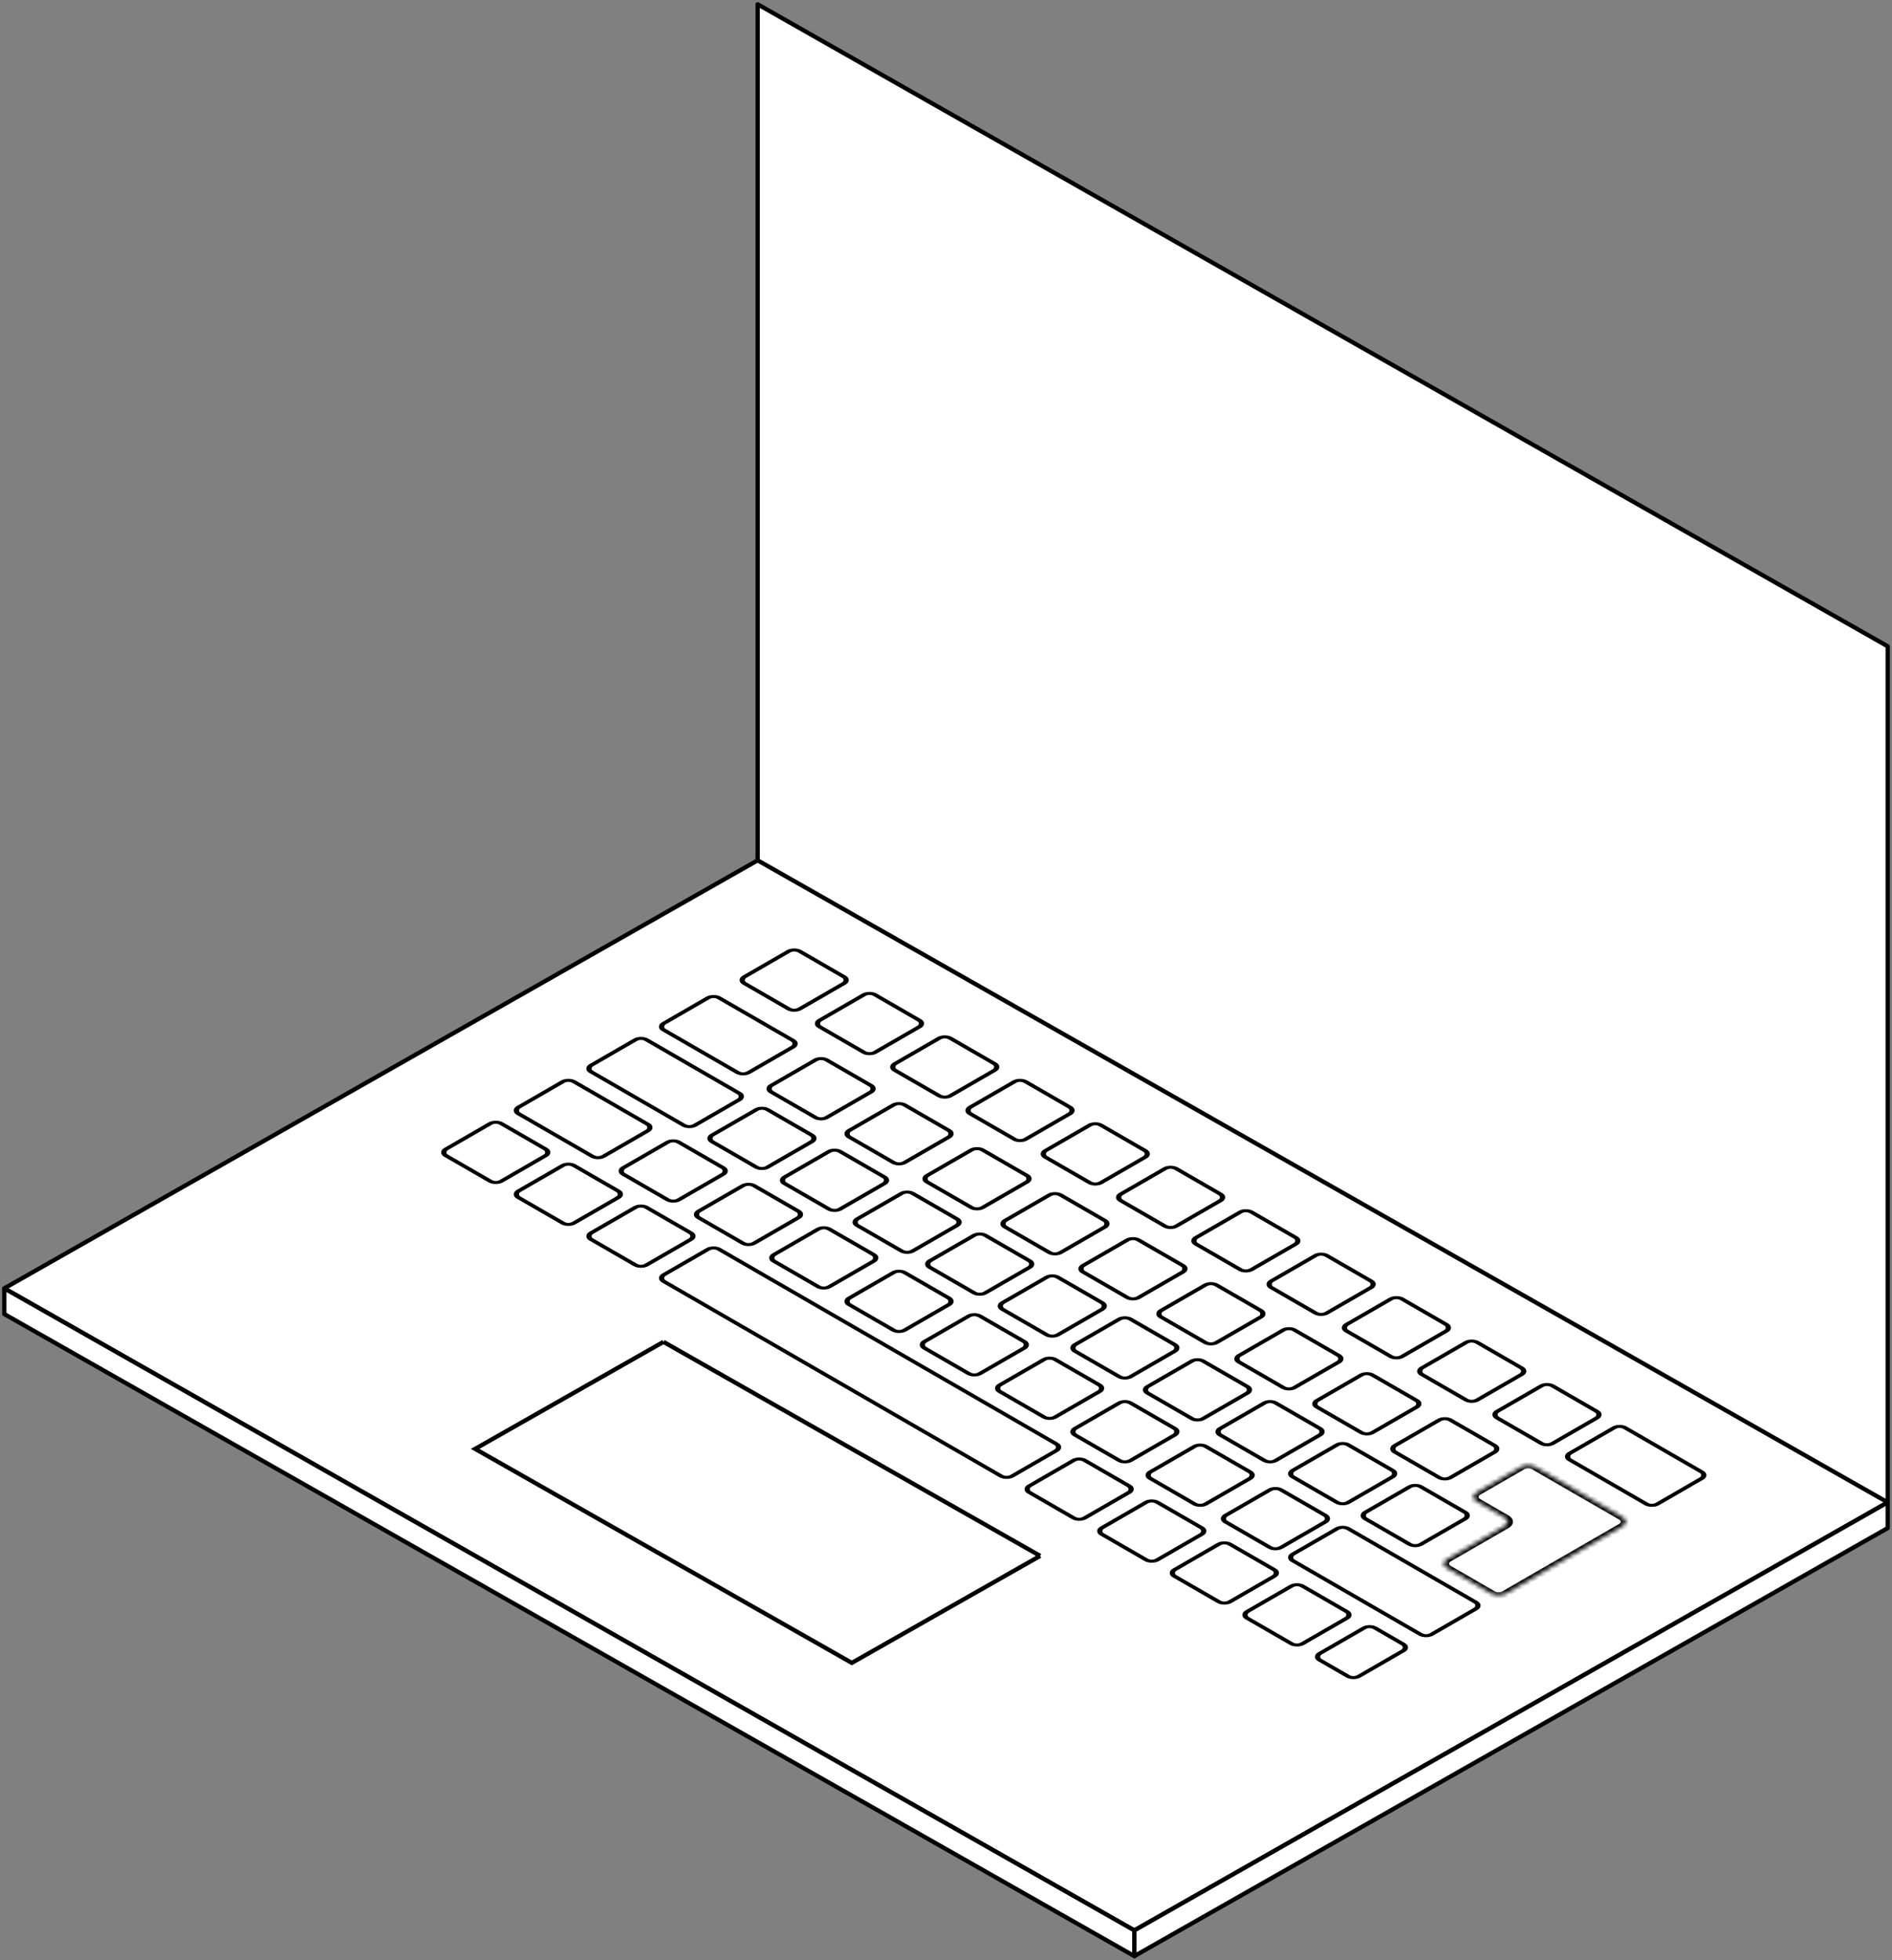
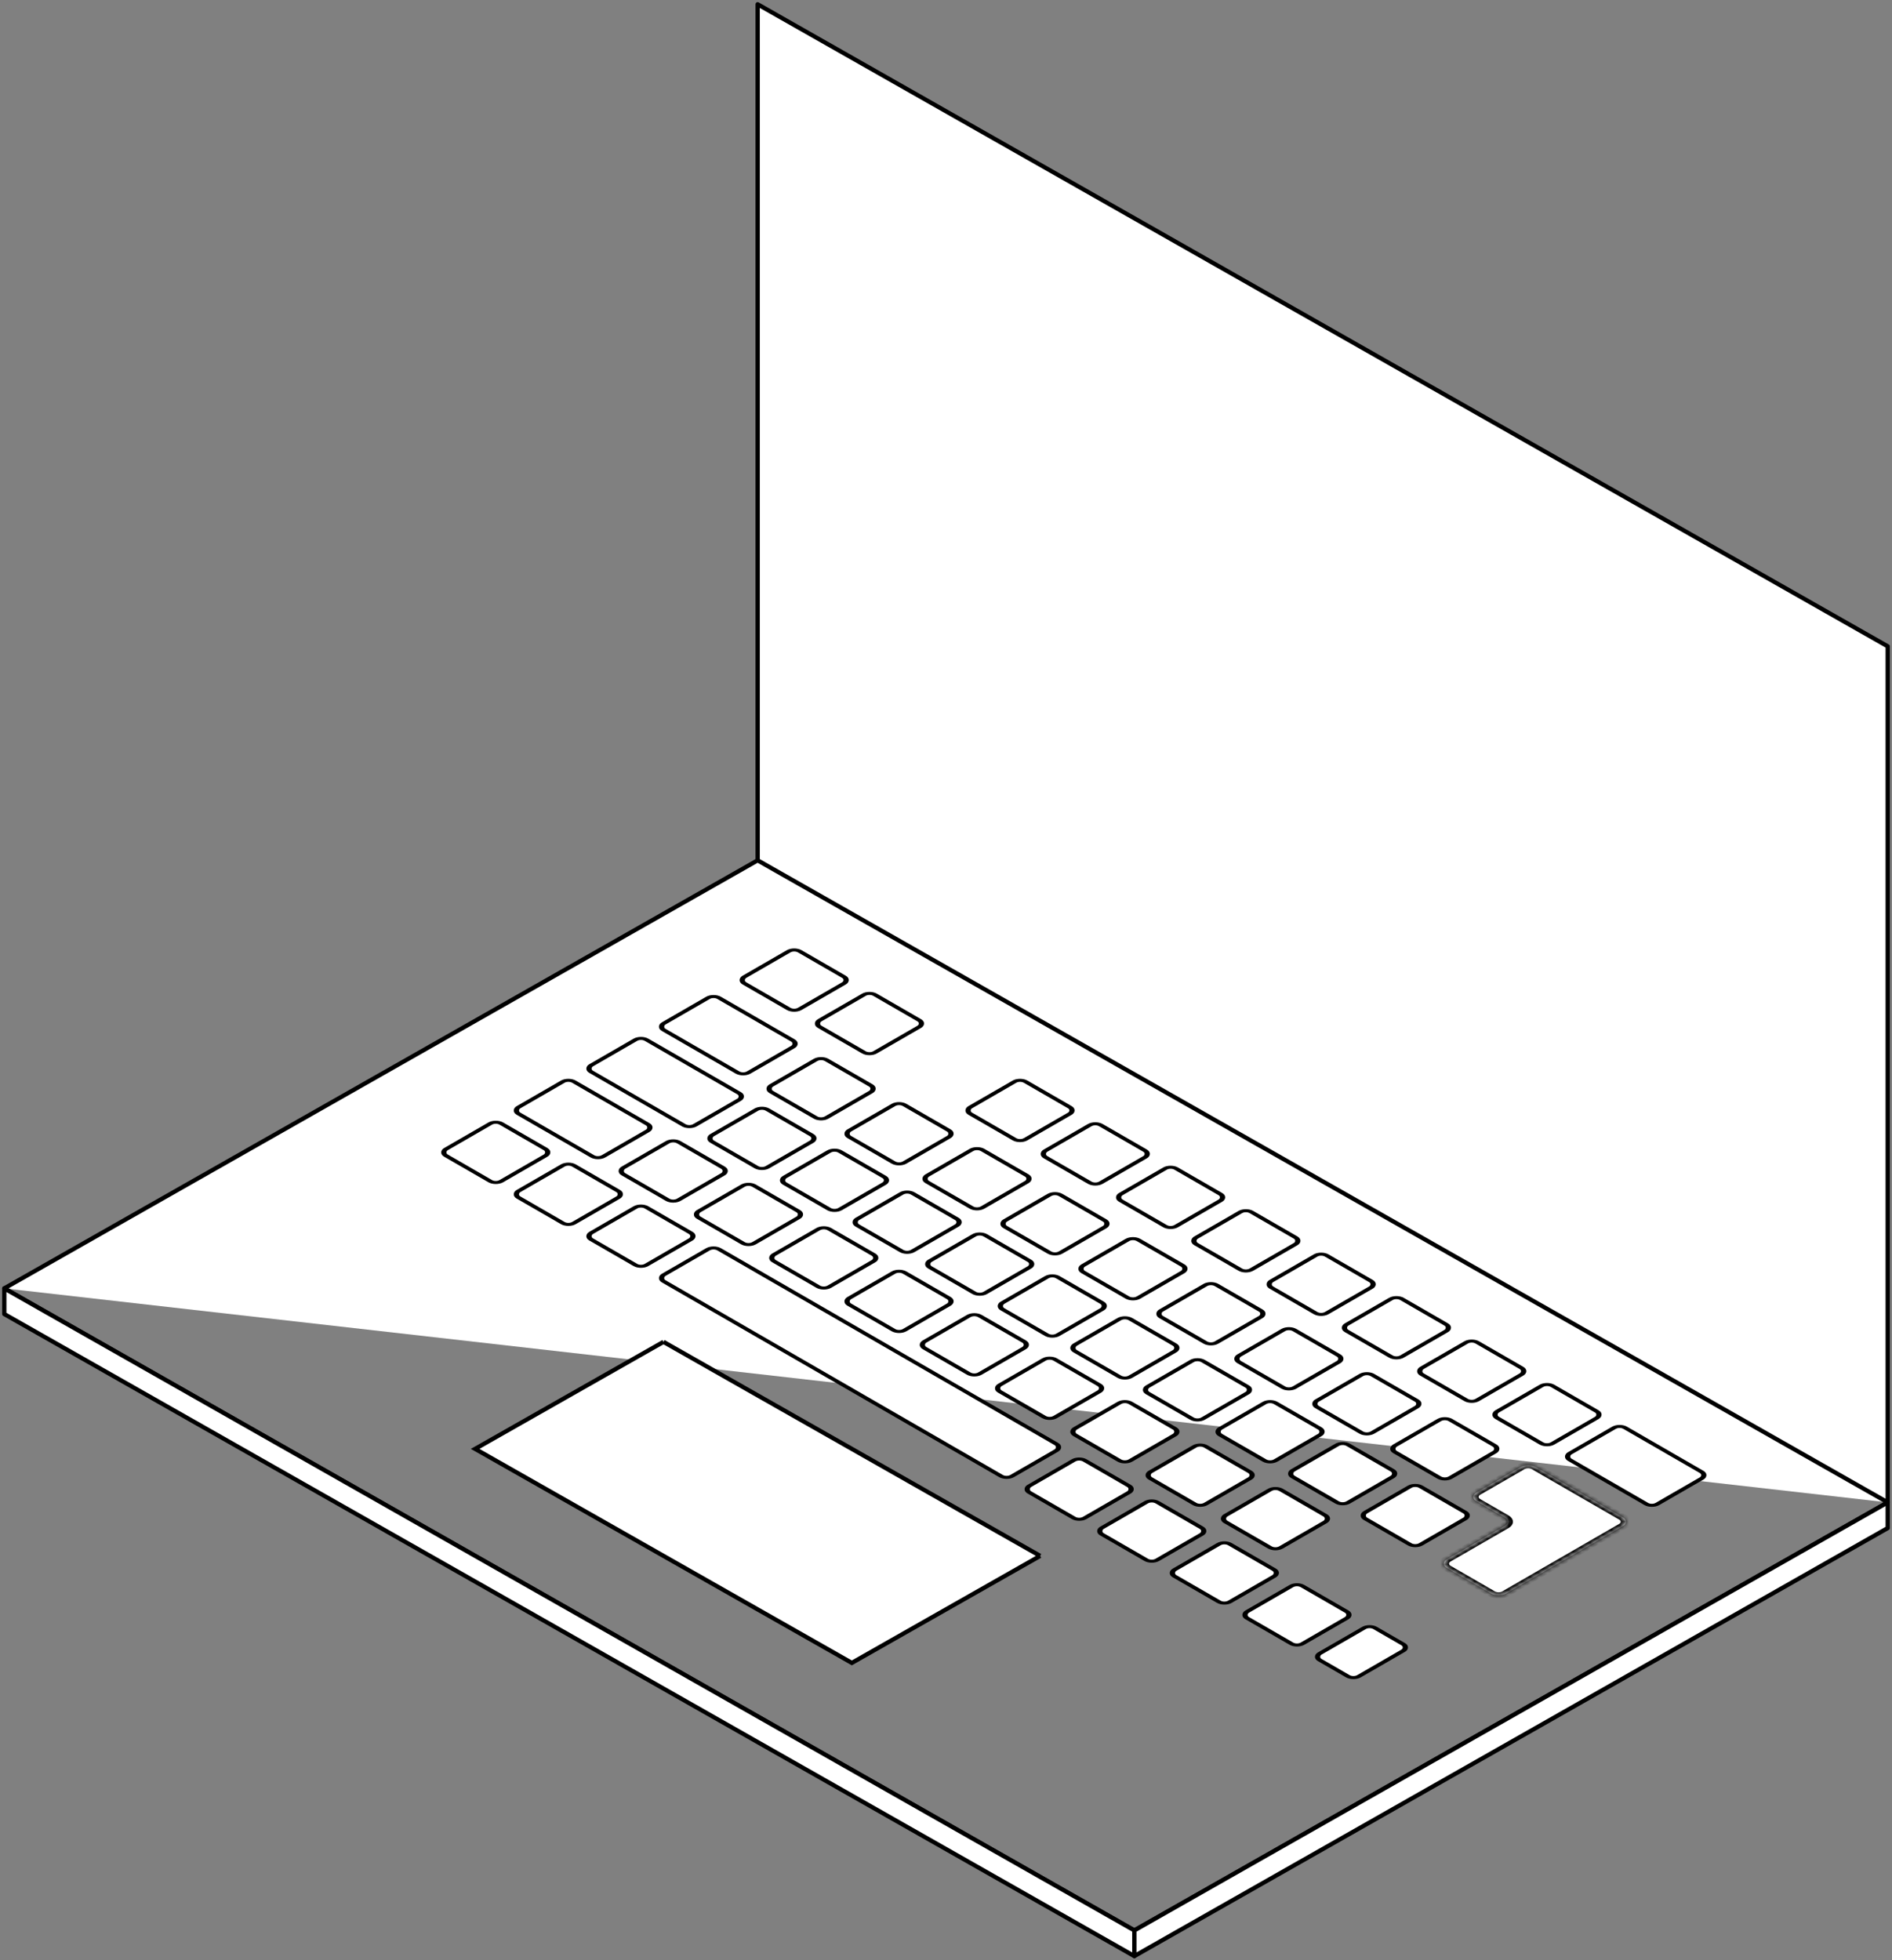
<svg xmlns="http://www.w3.org/2000/svg" width="442" height="458" viewBox="0 0 442 458" fill="none">
  <rect x="0" y="0" width="442" height="458" fill="#808080" stroke="none" />
-   <path d="M177 201V1L441 151V351L265 451L1 301L177 201Z" fill="white" />
+   <path d="M177 201V1L441 151V351L1 301L177 201Z" fill="white" />
  <path d="M177 201V1L441 151V351M177 201L441 351M177 201L1 301L265 451L441 351" stroke="black" stroke-linejoin="round" />
  <path d="M221 376L199 388.5L111 338.5L133 326L155 313.5L199 338.5L243 363.5L221 376Z" fill="white" />
  <path d="M243 363.5L221 376L199 388.5L111 338.5L133 326L155 313.5M243 363.5L199 338.5L155 313.5M243 363.5L155 313.5" stroke="black" />
  <path d="M1 307V301L265 451V457L1 307Z" fill="white" stroke="black" stroke-linejoin="round" />
  <path d="M441 357V351L265 451V457L441 357Z" fill="white" stroke="black" stroke-linejoin="round" />
  <rect y="0.5" width="14.955" height="14.955" rx="1.5" transform="matrix(0.866 0.5 -0.866 0.5 203.555 231.403)" fill="white" stroke="black" />
  <rect y="0.5" width="14.955" height="14.955" rx="1.5" transform="matrix(0.866 0.5 -0.866 0.5 185.969 221.25)" fill="white" stroke="black" />
  <rect y="0.5" width="22.933" height="14.955" rx="1.5" transform="matrix(0.866 0.5 -0.866 0.5 167.126 232.128)" fill="white" stroke="black" />
  <rect y="0.5" width="22.933" height="14.955" rx="1.5" transform="matrix(0.866 0.5 -0.866 0.5 133.209 251.708)" fill="white" stroke="black" />
  <rect y="0.5" width="28.009" height="14.955" rx="1.5" transform="matrix(0.866 0.5 -0.866 0.5 150.168 241.918)" fill="white" stroke="black" />
  <rect y="0.5" width="94.006" height="14.955" rx="1.5" transform="matrix(0.866 0.5 -0.866 0.5 167.126 290.869)" fill="white" stroke="black" />
-   <rect y="0.5" width="14.955" height="14.955" rx="1.5" transform="matrix(0.866 0.5 -0.866 0.5 221.141 241.556)" fill="white" stroke="black" />
  <rect y="0.5" width="14.955" height="14.955" rx="1.5" transform="matrix(0.866 0.5 -0.866 0.5 238.728 251.708)" fill="white" stroke="black" />
  <rect y="0.5" width="14.955" height="14.955" rx="1.5" transform="matrix(0.866 0.5 -0.866 0.5 192.25 246.632)" fill="white" stroke="black" />
  <rect y="0.5" width="14.955" height="14.955" rx="1.5" transform="matrix(0.866 0.5 -0.866 0.5 256.314 261.861)" fill="white" stroke="black" />
  <rect y="0.5" width="14.955" height="14.955" rx="1.5" transform="matrix(0.866 0.5 -0.866 0.5 210.464 257.147)" fill="white" stroke="black" />
  <rect y="0.5" width="14.955" height="14.955" rx="1.5" transform="matrix(0.866 0.5 -0.866 0.5 178.432 258.235)" fill="white" stroke="black" />
  <rect y="0.5" width="14.955" height="14.955" rx="1.5" transform="matrix(0.866 0.5 -0.866 0.5 157.705 265.85)" fill="white" stroke="black" />
  <rect y="0.5" width="14.955" height="14.955" rx="1.5" transform="matrix(0.866 0.5 -0.866 0.5 273.901 272.014)" fill="white" stroke="black" />
  <rect y="0.5" width="14.955" height="14.955" rx="1.5" transform="matrix(0.866 0.5 -0.866 0.5 228.678 267.663)" fill="white" stroke="black" />
  <rect y="0.5" width="14.955" height="14.955" rx="1.5" transform="matrix(0.866 0.5 -0.866 0.5 195.39 268.025)" fill="white" stroke="black" />
  <rect y="0.5" width="14.955" height="14.955" rx="1.5" transform="matrix(0.866 0.5 -0.866 0.5 175.292 276.002)" fill="white" stroke="black" />
  <rect y="0.5" width="14.955" height="14.955" rx="1.5" transform="matrix(0.866 0.5 -0.866 0.5 291.487 282.167)" fill="white" stroke="black" />
  <rect y="0.5" width="14.955" height="14.955" rx="1.5" transform="matrix(0.866 0.5 -0.866 0.5 246.894 278.178)" fill="white" stroke="black" />
  <rect y="0.5" width="14.955" height="14.955" rx="1.5" transform="matrix(0.866 0.5 -0.866 0.5 212.348 277.815)" fill="white" stroke="black" />
  <rect y="0.5" width="14.955" height="14.955" rx="1.5" transform="matrix(0.866 0.5 -0.866 0.5 192.878 286.155)" fill="white" stroke="black" />
  <rect y="0.5" width="14.955" height="14.955" rx="1.5" transform="matrix(0.866 0.5 -0.866 0.5 309.073 292.319)" fill="white" stroke="black" />
  <rect y="0.5" width="14.955" height="14.955" rx="1.5" transform="matrix(0.866 0.5 -0.866 0.5 265.108 288.693)" fill="white" stroke="black" />
  <rect y="0.5" width="14.955" height="14.955" rx="1.5" transform="matrix(0.866 0.5 -0.866 0.5 229.307 287.605)" fill="white" stroke="black" />
  <rect y="0.5" width="14.955" height="14.955" rx="1.5" transform="matrix(0.866 0.5 -0.866 0.5 210.464 296.308)" fill="white" stroke="black" />
  <rect y="0.5" width="14.955" height="14.955" rx="1.5" transform="matrix(0.866 0.5 -0.866 0.5 326.659 302.472)" fill="white" stroke="black" />
  <rect y="0.5" width="14.955" height="14.955" rx="1.5" transform="matrix(0.866 0.5 -0.866 0.5 283.322 299.208)" fill="white" stroke="black" />
  <rect y="0.5" width="14.955" height="14.955" rx="1.5" transform="matrix(0.866 0.5 -0.866 0.5 246.265 297.396)" fill="white" stroke="black" />
  <rect y="0.5" width="14.955" height="14.955" rx="1.5" transform="matrix(0.866 0.5 -0.866 0.5 228.05 306.46)" fill="white" stroke="black" />
  <rect y="0.5" width="14.955" height="14.955" rx="1.5" transform="matrix(0.866 0.5 -0.866 0.5 344.246 312.625)" fill="white" stroke="black" />
  <rect y="0.5" width="14.955" height="14.955" rx="1.5" transform="matrix(0.866 0.5 -0.866 0.5 301.536 309.724)" fill="white" stroke="black" />
  <rect y="0.5" width="14.955" height="14.955" rx="1.5" transform="matrix(0.866 0.5 -0.866 0.5 263.224 307.186)" fill="white" stroke="black" />
  <rect y="0.5" width="14.955" height="14.955" rx="1.5" transform="matrix(0.866 0.5 -0.866 0.5 245.636 316.613)" fill="white" stroke="black" />
  <rect y="0.5" width="14.955" height="14.955" rx="1.5" transform="matrix(0.866 0.5 -0.866 0.5 361.832 322.777)" fill="white" stroke="black" />
  <rect y="0.5" width="14.955" height="14.955" rx="1.5" transform="matrix(0.866 0.5 -0.866 0.5 319.75 320.239)" fill="white" stroke="black" />
  <rect y="0.5" width="14.955" height="14.955" rx="1.5" transform="matrix(0.866 0.5 -0.866 0.5 280.182 316.976)" fill="white" stroke="black" />
  <rect y="0.5" width="14.955" height="14.955" rx="1.5" transform="matrix(0.866 0.5 -0.866 0.5 263.224 326.766)" fill="white" stroke="black" />
  <rect y="0.5" width="14.955" height="14.955" rx="1.5" transform="matrix(0.866 0.5 -0.866 0.5 337.965 330.755)" fill="white" stroke="black" />
  <rect y="0.5" width="14.955" height="14.955" rx="1.5" transform="matrix(0.866 0.5 -0.866 0.5 297.14 326.766)" fill="white" stroke="black" />
  <rect y="0.5" width="14.955" height="14.955" rx="1.5" transform="matrix(0.866 0.5 -0.866 0.5 331.056 346.346)" fill="white" stroke="black" />
  <rect y="0.5" width="14.955" height="14.955" rx="1.5" transform="matrix(0.866 0.5 -0.866 0.5 314.098 336.556)" fill="white" stroke="black" />
  <rect y="0.5" width="14.955" height="14.955" rx="1.5" transform="matrix(0.866 0.5 -0.866 0.5 280.809 336.919)" fill="white" stroke="black" />
  <rect y="0.5" width="14.955" height="14.955" rx="1.5" transform="matrix(0.866 0.5 -0.866 0.5 252.545 340.182)" fill="white" stroke="black" />
  <rect y="0.5" width="14.955" height="14.955" rx="1.5" transform="matrix(0.866 0.5 -0.866 0.5 298.396 347.072)" fill="white" stroke="black" />
  <rect y="0.5" width="14.955" height="14.955" rx="1.5" transform="matrix(0.866 0.5 -0.866 0.5 269.503 349.973)" fill="white" stroke="black" />
  <rect y="0.5" width="14.955" height="14.955" rx="1.5" transform="matrix(0.866 0.5 -0.866 0.5 116.251 261.499)" fill="white" stroke="black" />
  <rect y="0.5" width="14.955" height="14.955" rx="1.5" transform="matrix(0.866 0.5 -0.866 0.5 133.209 271.289)" fill="white" stroke="black" />
-   <rect y="0.5" width="37.437" height="14.955" rx="1.5" transform="matrix(0.866 0.5 -0.866 0.5 314.098 356.137)" fill="white" stroke="black" />
  <rect y="0.5" width="14.955" height="14.955" rx="1.5" transform="matrix(0.866 0.5 -0.866 0.5 303.42 369.553)" fill="white" stroke="black" />
  <rect y="0.5" width="14.955" height="14.955" rx="1.5" transform="matrix(0.866 0.5 -0.866 0.5 286.462 359.763)" fill="white" stroke="black" />
  <rect y="0.5" width="10.604" height="14.955" rx="1.5" transform="matrix(0.866 0.5 -0.866 0.5 320.379 379.343)" fill="white" stroke="black" />
  <rect y="0.5" width="14.955" height="14.955" rx="1.5" transform="matrix(0.866 0.5 -0.866 0.5 150.168 281.079)" fill="white" stroke="black" />
  <rect y="0.5" width="23.658" height="14.955" rx="1.5" transform="matrix(0.866 0.5 -0.866 0.5 378.791 332.568)" fill="white" stroke="black" />
  <mask id="path-60-inside-1_1099_5799" fill="white">
    <path fill-rule="evenodd" clip-rule="evenodd" d="M379.138 356.524C380.095 355.972 380.095 355.076 379.138 354.524L358.735 342.745C357.779 342.193 356.228 342.193 355.271 342.745L344.917 348.722C343.961 349.275 343.961 350.17 344.917 350.722L351.503 354.524C352.459 355.076 352.459 355.972 351.503 356.524L338.008 364.314C337.052 364.866 337.052 365.762 338.008 366.314L348.362 372.291C349.319 372.844 350.87 372.844 351.826 372.291L373.961 359.513C373.961 359.513 373.961 359.513 373.961 359.513C373.961 359.513 373.961 359.512 373.961 359.512L379.138 356.524Z" />
  </mask>
  <path fill-rule="evenodd" clip-rule="evenodd" d="M379.138 356.524C380.095 355.972 380.095 355.076 379.138 354.524L358.735 342.745C357.779 342.193 356.228 342.193 355.271 342.745L344.917 348.722C343.961 349.275 343.961 350.17 344.917 350.722L351.503 354.524C352.459 355.076 352.459 355.972 351.503 356.524L338.008 364.314C337.052 364.866 337.052 365.762 338.008 366.314L348.362 372.291C349.319 372.844 350.87 372.844 351.826 372.291L373.961 359.513C373.961 359.513 373.961 359.513 373.961 359.513C373.961 359.513 373.961 359.512 373.961 359.512L379.138 356.524Z" fill="white" />
  <path d="M373.961 359.512L374.827 360.012L373.961 359.512ZM373.961 359.513L373.095 359.013L373.961 359.513ZM348.362 372.291L347.496 372.791L348.362 372.291ZM338.008 364.314L337.142 363.814L338.008 364.314ZM379.138 356.524L378.272 356.024L379.138 356.524ZM357.869 343.245L378.272 355.024L380.004 354.024L359.601 342.245L357.869 343.245ZM345.783 349.222L356.137 343.245L354.405 342.245L344.051 348.222L345.783 349.222ZM352.369 354.024L345.783 350.222L344.051 351.222L350.637 355.024L352.369 354.024ZM338.875 364.814L352.369 357.024L350.637 356.024L337.142 363.814L338.875 364.814ZM349.228 371.791L338.875 365.814L337.142 366.814L347.496 372.791L349.228 371.791ZM373.095 359.013L350.96 371.791L352.692 372.791L374.827 360.013L373.095 359.013ZM378.272 356.024L373.095 359.012L374.827 360.012L380.004 357.024L378.272 356.024ZM374.827 359.013C375.308 359.29 375.303 359.738 374.827 360.012L373.095 359.012C372.619 359.287 372.615 359.735 373.095 360.013L374.827 359.013ZM374.827 360.013C375.306 359.736 375.306 359.289 374.827 359.013L373.095 360.013C372.617 359.736 372.617 359.289 373.095 359.013L374.827 360.013ZM347.496 372.791C348.931 373.62 351.257 373.62 352.692 372.791L350.96 371.791C350.482 372.067 349.707 372.067 349.228 371.791L347.496 372.791ZM337.142 363.814C335.708 364.643 335.708 365.986 337.142 366.814L338.875 365.814C338.396 365.538 338.396 365.09 338.875 364.814L337.142 363.814ZM350.637 355.024C351.115 355.3 351.115 355.748 350.637 356.024L352.369 357.024C353.804 356.195 353.804 354.852 352.369 354.024L350.637 355.024ZM344.051 348.222C342.616 349.051 342.616 350.394 344.051 351.222L345.783 350.222C345.305 349.946 345.305 349.498 345.783 349.222L344.051 348.222ZM378.272 355.024C378.751 355.3 378.751 355.748 378.272 356.024L380.004 357.024C381.439 356.195 381.439 354.852 380.004 354.024L378.272 355.024ZM359.601 342.245C358.166 341.417 355.84 341.417 354.405 342.245L356.137 343.245C356.615 342.969 357.391 342.969 357.869 343.245L359.601 342.245Z" fill="black" mask="url(#path-60-inside-1_1099_5799)" />
</svg>